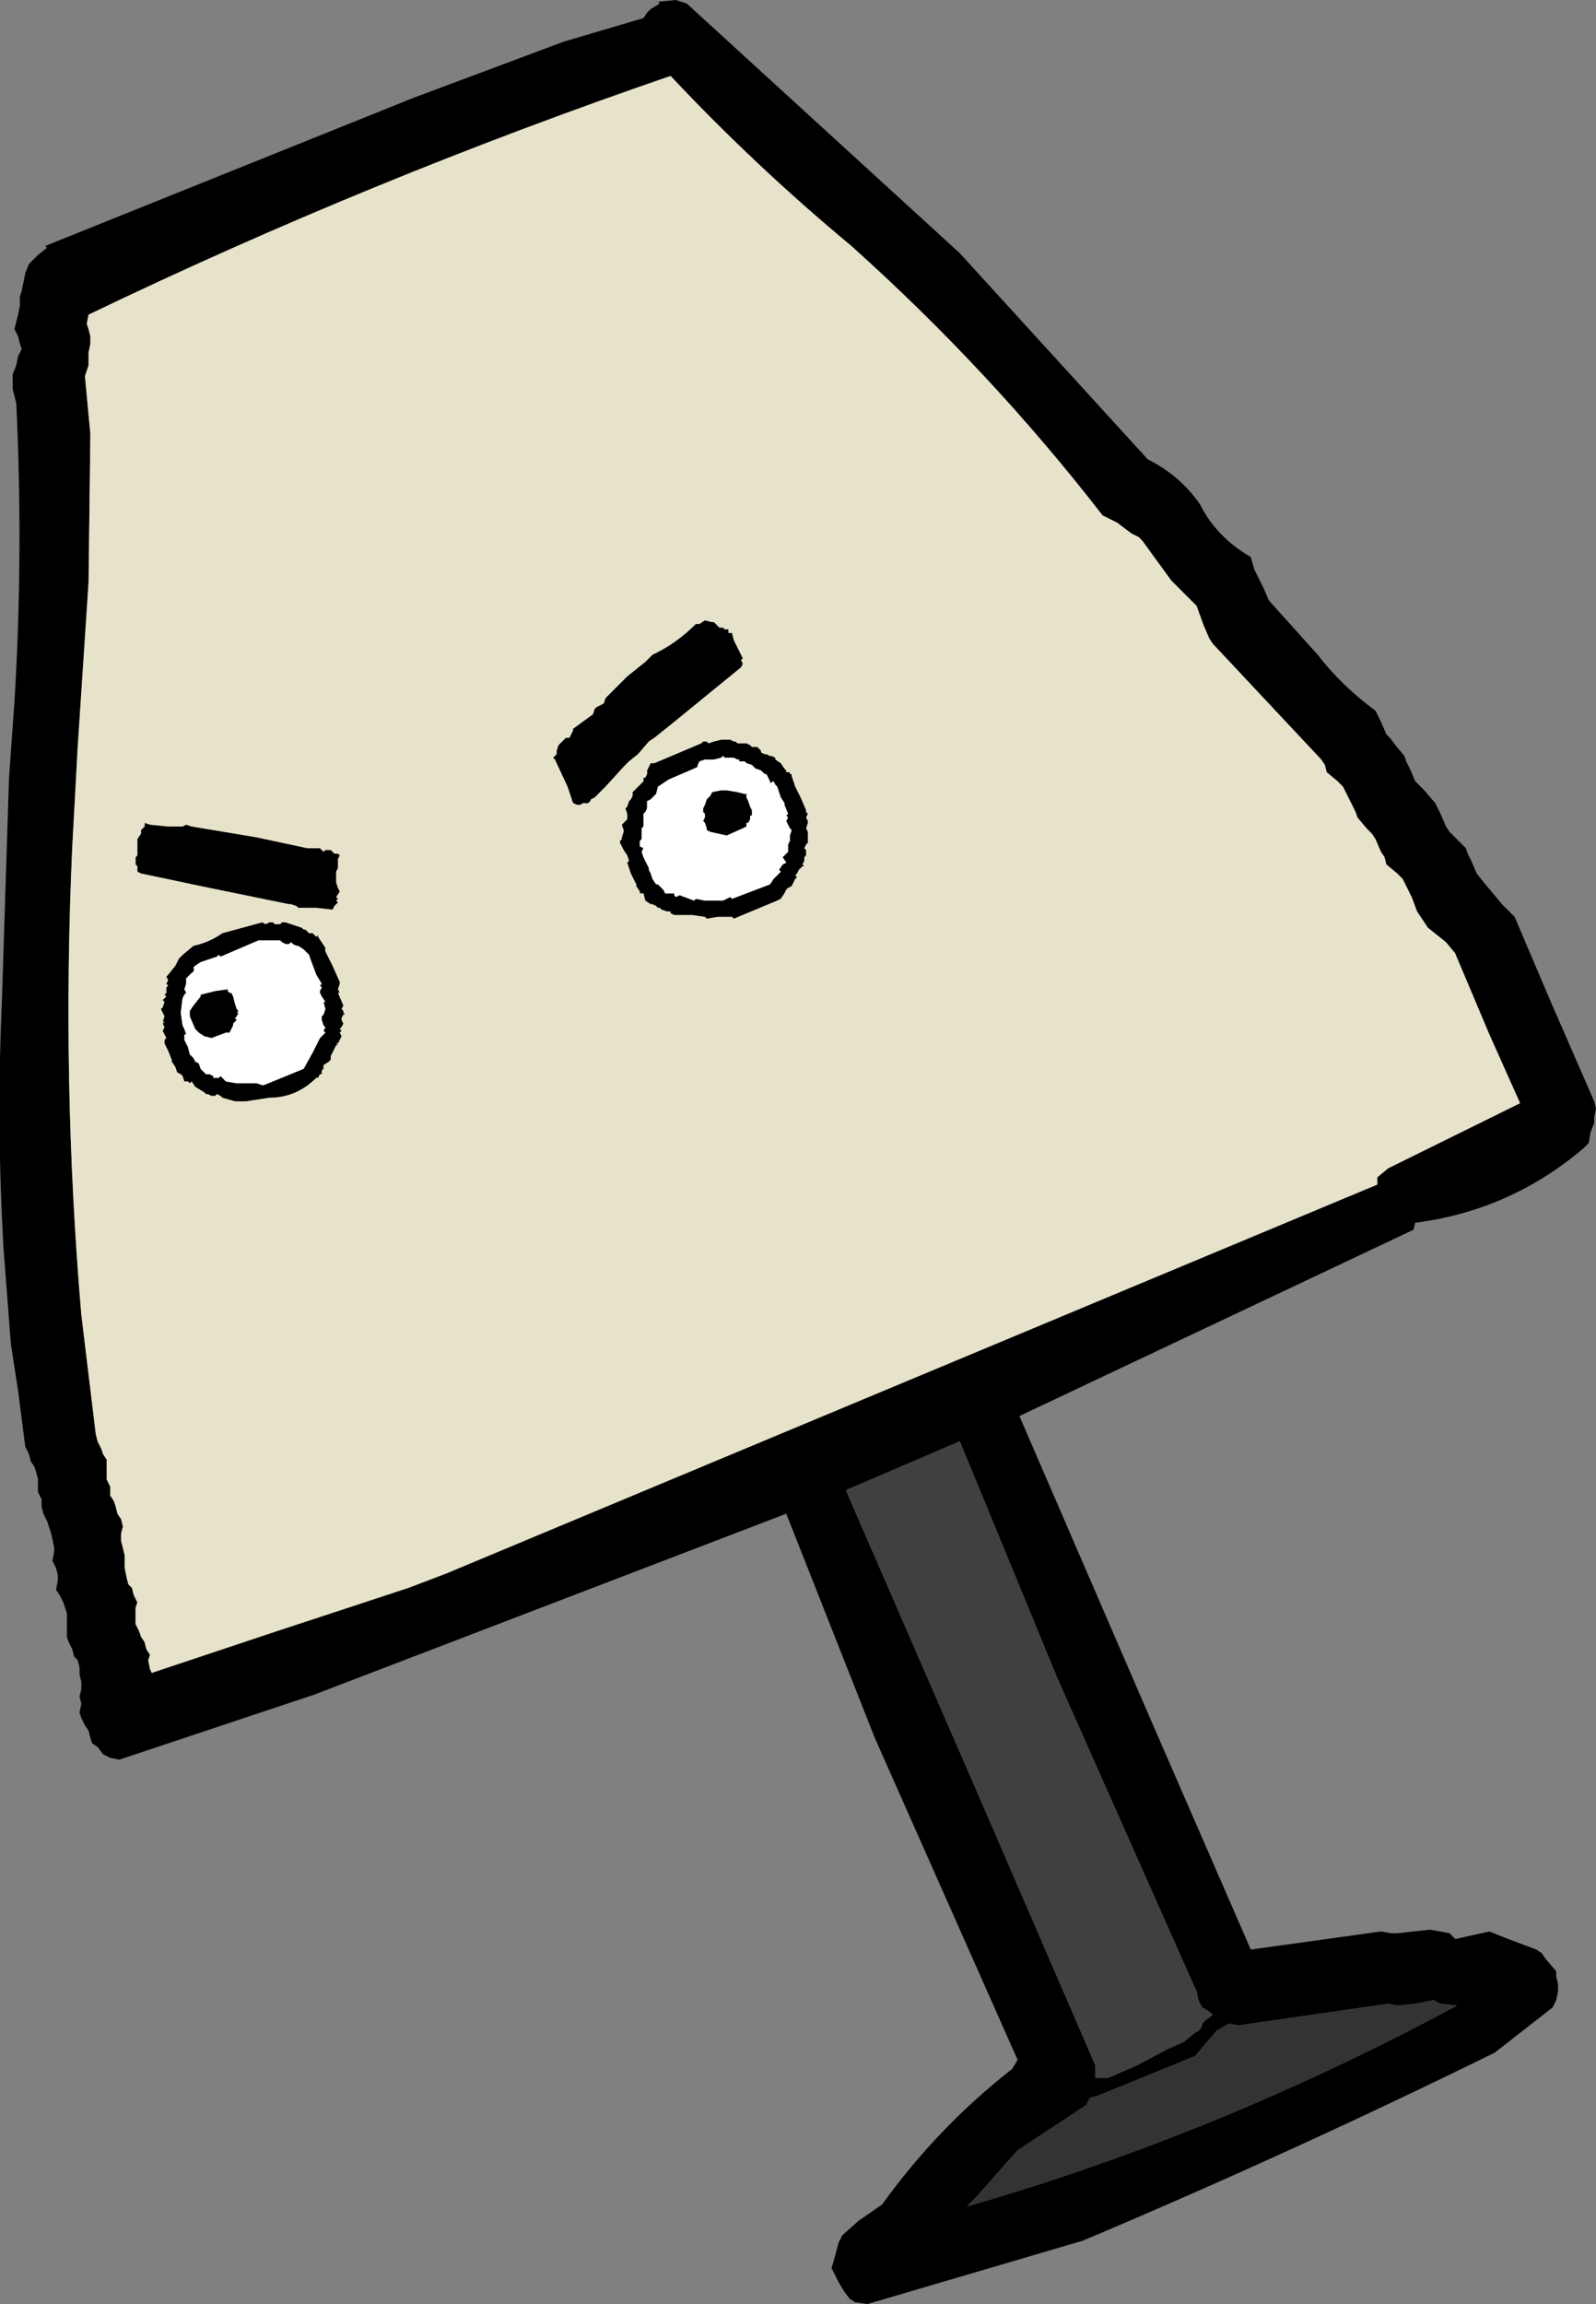
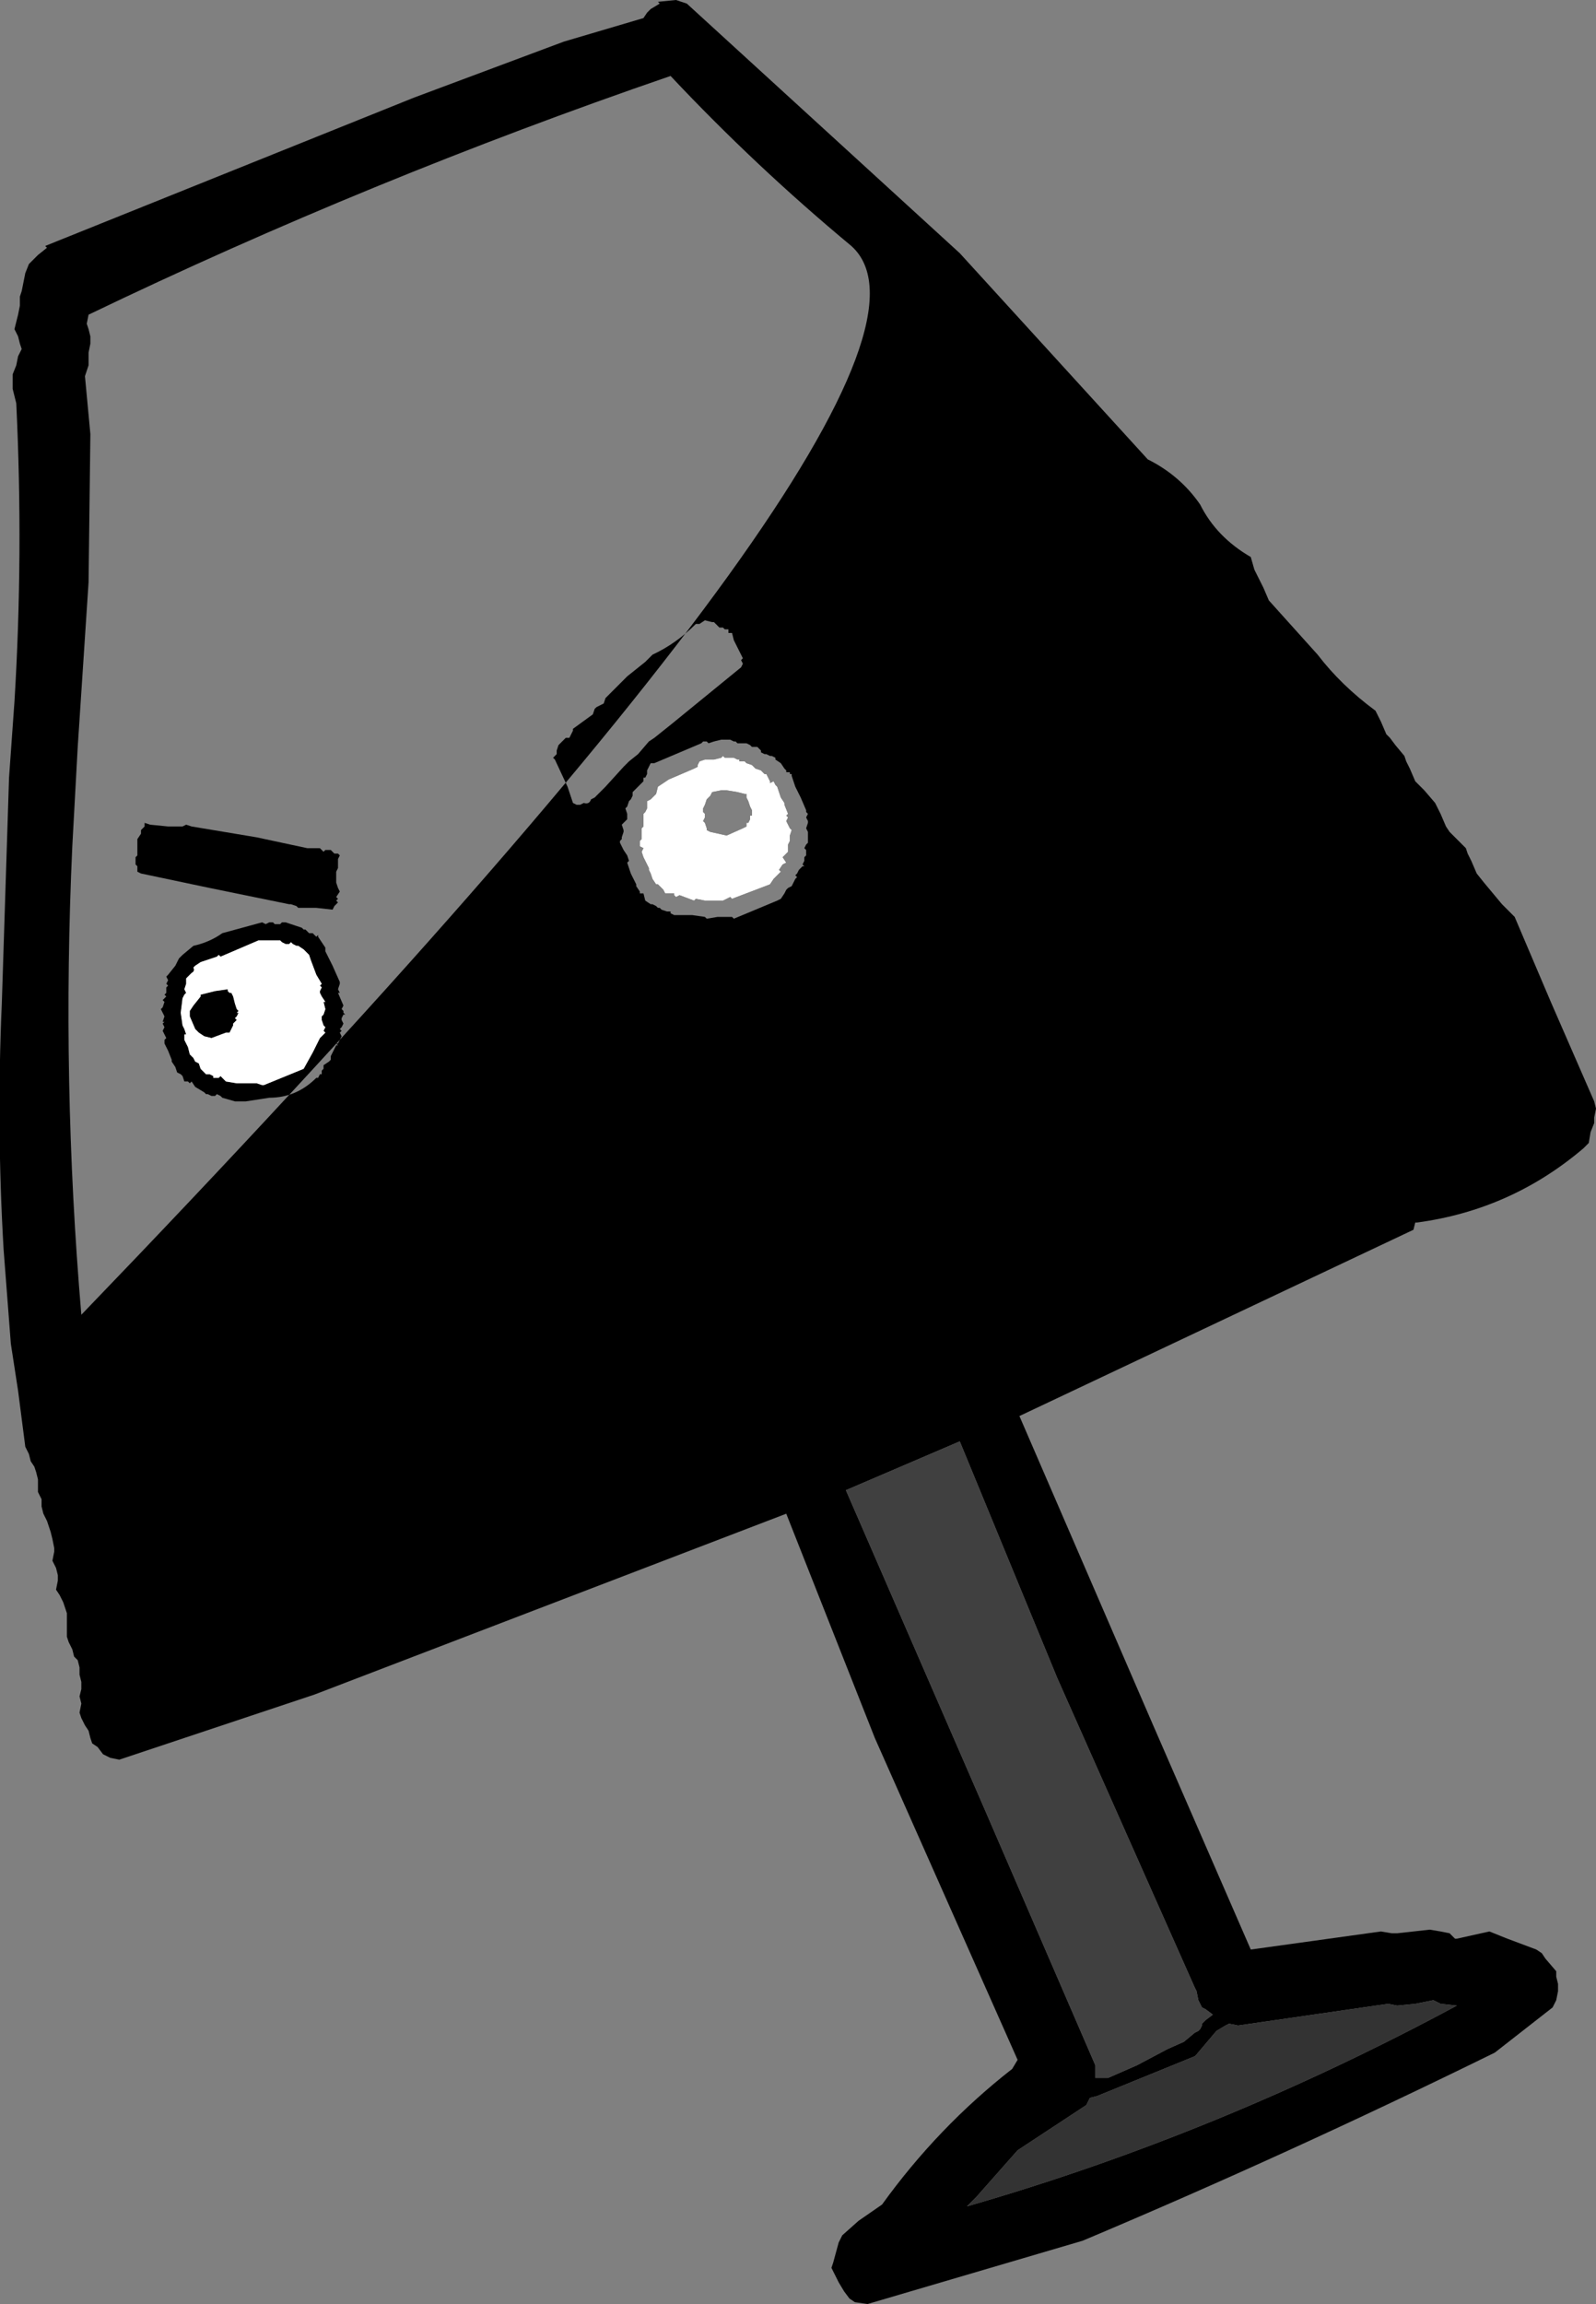
<svg xmlns="http://www.w3.org/2000/svg" height="63.7px" width="44.15px">
  <rect width="100%" height="100%" fill="#808080" stroke="none" />
  <g transform="matrix(1.0, 0.0, 0.0, 1.0, 18.75, 34.85)">
-     <path d="M-0.85 -34.5 L-0.75 -34.6 -0.5 -34.75 -0.55 -34.8 -0.05 -34.85 0.25 -34.75 7.8 -27.85 13.0 -22.15 Q13.9 -21.7 14.45 -20.9 14.9 -20.0 15.85 -19.45 L15.95 -19.1 16.2 -18.6 16.35 -18.25 17.7 -16.75 Q18.35 -15.9 19.3 -15.2 L19.35 -15.1 19.45 -14.9 19.6 -14.55 19.7 -14.45 19.85 -14.25 20.1 -13.95 20.15 -13.8 20.25 -13.6 20.4 -13.25 20.5 -13.15 20.65 -13.0 20.95 -12.65 21.0 -12.55 21.1 -12.35 21.25 -12.0 21.35 -11.85 21.5 -11.7 21.8 -11.4 21.85 -11.25 21.95 -11.05 22.1 -10.7 22.3 -10.45 22.8 -9.85 23.15 -9.5 24.15 -7.15 25.35 -4.4 25.4 -4.2 25.35 -3.95 25.35 -3.8 25.25 -3.55 25.2 -3.25 25.05 -3.1 Q23.05 -1.4 20.45 -1.05 L20.4 -1.05 20.35 -0.85 9.45 4.3 13.15 12.85 15.85 19.05 19.45 18.55 19.75 18.6 19.9 18.6 20.8 18.5 21.1 18.55 21.35 18.6 21.5 18.75 21.55 18.75 22.45 18.55 22.95 18.75 23.75 19.05 23.9 19.15 24.0 19.3 24.3 19.65 24.3 19.8 24.35 20.0 24.35 20.2 24.3 20.45 24.2 20.65 22.6 21.9 Q16.9 24.7 11.2 27.1 L5.25 28.85 4.9 28.8 4.75 28.7 4.6 28.5 4.45 28.25 4.25 27.85 4.3 27.7 4.45 27.15 4.55 26.95 5.0 26.55 5.65 26.1 Q7.2 23.95 9.25 22.35 L9.4 22.1 5.45 13.2 3.0 7.0 -10.05 12.0 -11.85 12.6 -15.45 13.8 -15.7 13.75 -15.9 13.65 -16.05 13.45 -16.2 13.35 -16.25 13.2 -16.3 13.0 -16.4 12.85 -16.5 12.65 -16.55 12.5 -16.5 12.25 -16.55 12.05 -16.5 11.85 -16.5 11.65 -16.55 11.45 -16.55 11.25 -16.6 11.05 -16.7 10.95 -16.75 10.75 -16.85 10.55 -16.9 10.4 -16.9 10.2 -16.9 9.95 -16.9 9.75 -16.95 9.6 -17.0 9.45 -17.1 9.25 -17.2 9.1 -17.15 8.85 -17.15 8.7 -17.2 8.5 -17.3 8.3 -17.25 8.05 -17.25 7.95 -17.3 7.7 -17.35 7.5 -17.4 7.35 -17.45 7.2 -17.55 7.0 -17.6 6.8 -17.6 6.6 -17.7 6.4 -17.7 6.25 -17.7 6.05 -17.75 5.85 -17.8 5.7 -17.9 5.55 -17.95 5.35 -18.05 5.15 -18.25 3.6 -18.45 2.3 -18.65 -0.3 Q-18.85 -3.7 -18.7 -7.1 L-18.5 -13.35 -18.35 -15.45 Q-18.1 -19.55 -18.3 -23.7 L-18.35 -23.9 -18.4 -24.1 -18.4 -24.25 -18.4 -24.5 -18.3 -24.75 -18.25 -25.0 -18.15 -25.2 -18.2 -25.35 -18.25 -25.55 -18.35 -25.75 -18.3 -25.95 -18.25 -26.15 -18.2 -26.4 -18.2 -26.65 -18.15 -26.8 -18.1 -27.05 -18.05 -27.3 -17.95 -27.55 -17.8 -27.7 -17.7 -27.8 -17.45 -28.0 -17.5 -28.05 -7.3 -32.15 -3.15 -33.7 -0.95 -34.35 -0.85 -34.5 M4.8 -28.05 Q2.15 -30.25 -0.2 -32.75 -8.5 -29.9 -16.3 -26.15 L-16.35 -25.9 -16.3 -25.75 -16.25 -25.55 -16.25 -25.35 -16.3 -25.1 -16.3 -24.95 -16.3 -24.75 -16.4 -24.45 -16.25 -22.85 -16.3 -18.75 -16.6 -14.2 -16.75 -11.45 Q-17.05 -4.95 -16.5 1.5 L-16.1 4.8 -16.05 5.0 -15.95 5.2 -15.9 5.35 -15.8 5.5 -15.8 5.7 -15.8 5.95 -15.8 6.05 -15.7 6.25 -15.7 6.5 -15.6 6.65 -15.55 6.8 -15.5 7.0 -15.4 7.15 -15.35 7.35 -15.4 7.55 -15.4 7.75 -15.35 7.95 -15.3 8.15 -15.3 8.35 -15.3 8.5 -15.25 8.75 -15.2 8.95 -15.1 9.05 -15.05 9.25 -14.95 9.45 -15.0 9.6 -15.0 9.8 -15.0 10.05 -14.9 10.25 -14.85 10.4 -14.75 10.55 -14.7 10.75 -14.6 10.9 -14.65 11.05 -14.6 11.3 -14.55 11.4 -11.1 10.25 -7.45 9.05 -6.4 8.65 19.35 -2.1 19.35 -2.3 19.65 -2.55 23.3 -4.35 22.45 -6.25 21.5 -8.5 21.25 -8.8 20.75 -9.2 20.55 -9.5 20.45 -9.65 20.3 -10.05 20.15 -10.35 20.05 -10.55 19.9 -10.7 19.6 -10.95 19.55 -11.15 19.45 -11.3 19.3 -11.65 19.2 -11.8 19.05 -11.95 18.8 -12.25 18.75 -12.4 18.65 -12.6 18.5 -12.9 18.4 -13.1 18.25 -13.25 17.95 -13.5 17.9 -13.7 17.8 -13.85 16.3 -15.45 14.8 -17.05 14.7 -17.2 14.55 -17.55 14.35 -18.1 13.65 -18.8 12.85 -19.9 12.75 -20.0 12.55 -20.1 12.15 -20.4 11.75 -20.6 Q8.65 -24.6 4.8 -28.05 M-3.35 -14.0 L-3.35 -14.1 -3.3 -14.25 -3.2 -14.35 -3.1 -14.45 -3.0 -14.45 -2.95 -14.55 -2.9 -14.65 -2.9 -14.7 -2.35 -15.1 -2.3 -15.25 -2.25 -15.3 -2.15 -15.35 -2.05 -15.4 -2.0 -15.55 -1.75 -15.8 -1.7 -15.85 -1.6 -15.95 -1.45 -16.1 -1.4 -16.15 -0.9 -16.55 -0.7 -16.75 Q-0.05 -17.05 0.5 -17.6 L0.6 -17.6 0.75 -17.7 0.95 -17.65 1.0 -17.65 1.05 -17.6 1.1 -17.55 1.15 -17.5 1.25 -17.5 1.3 -17.45 1.4 -17.45 1.4 -17.35 1.5 -17.35 1.55 -17.15 1.7 -16.85 1.8 -16.65 1.75 -16.6 1.8 -16.5 1.75 -16.4 -0.15 -14.85 -0.65 -14.45 -0.8 -14.35 -1.1 -14.0 -1.35 -13.8 -1.45 -13.7 -1.5 -13.65 -2.0 -13.1 -2.3 -12.8 -2.4 -12.75 Q-2.45 -12.6 -2.6 -12.65 L-2.7 -12.6 -2.8 -12.6 -2.9 -12.65 -3.05 -13.1 -3.4 -13.85 -3.45 -13.9 -3.4 -13.95 -3.35 -14.0 M2.15 -14.2 L2.2 -14.2 2.25 -14.15 2.3 -14.1 2.3 -14.05 2.4 -14.0 2.45 -14.0 2.55 -13.95 2.6 -13.95 2.7 -13.9 2.7 -13.85 2.85 -13.75 2.95 -13.6 3.0 -13.55 3.0 -13.5 3.1 -13.5 3.1 -13.45 3.15 -13.45 3.15 -13.4 3.25 -13.1 3.4 -12.8 3.55 -12.45 3.55 -12.4 3.6 -12.35 3.55 -12.25 3.6 -12.15 3.6 -12.1 3.55 -11.95 3.6 -11.85 3.6 -11.8 3.6 -11.7 3.6 -11.65 3.6 -11.55 3.55 -11.5 3.5 -11.4 3.55 -11.35 3.55 -11.25 3.55 -11.2 3.5 -11.15 3.5 -11.05 3.45 -10.95 3.5 -10.9 3.45 -10.9 3.35 -10.8 3.3 -10.7 3.25 -10.65 3.3 -10.6 3.25 -10.55 3.2 -10.45 3.15 -10.35 3.05 -10.3 3.0 -10.25 2.95 -10.15 2.85 -10.0 2.75 -9.95 1.55 -9.45 1.5 -9.5 1.45 -9.5 1.3 -9.5 1.1 -9.5 0.8 -9.45 0.75 -9.5 0.4 -9.55 0.25 -9.55 -0.1 -9.55 -0.2 -9.6 -0.2 -9.65 -0.3 -9.65 -0.45 -9.7 -0.5 -9.75 -0.55 -9.75 -0.6 -9.8 -0.7 -9.85 -0.75 -9.85 -0.9 -9.95 -0.95 -10.15 -1.05 -10.15 -1.05 -10.2 -1.15 -10.35 -1.15 -10.4 -1.3 -10.7 -1.4 -11.0 -1.35 -11.05 -1.4 -11.2 -1.5 -11.35 -1.55 -11.45 -1.6 -11.55 -1.6 -11.6 -1.55 -11.65 -1.55 -11.7 -1.5 -11.85 -1.5 -11.9 -1.55 -12.05 -1.5 -12.1 -1.4 -12.2 -1.4 -12.25 -1.4 -12.35 -1.45 -12.5 -1.4 -12.55 -1.35 -12.7 -1.3 -12.75 -1.25 -12.85 -1.25 -12.95 -1.0 -13.2 -0.95 -13.25 -0.95 -13.35 -0.9 -13.35 -0.85 -13.45 -0.85 -13.5 -0.85 -13.55 -0.8 -13.65 -0.75 -13.75 -0.65 -13.75 0.65 -14.3 0.7 -14.35 0.8 -14.35 0.85 -14.3 1.0 -14.35 1.2 -14.4 1.45 -14.4 1.55 -14.35 1.6 -14.35 1.65 -14.3 1.8 -14.3 1.85 -14.3 1.9 -14.3 2.0 -14.25 2.05 -14.2 2.15 -14.2 M2.4 -13.45 L2.3 -13.55 2.15 -13.6 2.05 -13.7 1.9 -13.75 1.85 -13.8 1.7 -13.8 1.7 -13.85 1.65 -13.85 1.55 -13.9 1.5 -13.9 1.45 -13.9 1.3 -13.9 1.25 -13.95 1.2 -13.9 1.0 -13.85 0.8 -13.85 0.75 -13.85 0.6 -13.8 0.55 -13.7 0.55 -13.65 0.45 -13.6 -0.25 -13.3 -0.55 -13.1 -0.6 -12.9 -0.75 -12.75 -0.85 -12.7 -0.85 -12.55 -0.85 -12.5 -0.9 -12.4 -0.95 -12.35 -0.95 -12.2 -0.95 -12.15 -0.95 -12.1 -0.95 -12.0 -1.0 -11.95 -1.0 -11.85 -1.0 -11.8 -1.0 -11.65 -1.05 -11.6 -1.05 -11.45 -0.95 -11.4 -1.0 -11.3 -0.95 -11.15 -0.9 -11.05 -0.8 -10.85 -0.8 -10.8 -0.75 -10.7 -0.7 -10.55 -0.6 -10.4 -0.55 -10.4 -0.45 -10.3 -0.4 -10.25 -0.35 -10.15 -0.2 -10.15 -0.1 -10.15 -0.1 -10.1 -0.05 -10.05 0.05 -10.1 0.45 -9.95 0.5 -10.0 0.75 -9.95 1.25 -9.95 1.35 -10.0 1.45 -10.05 1.5 -10.0 2.55 -10.4 2.65 -10.55 2.7 -10.6 2.75 -10.65 2.8 -10.7 2.85 -10.75 2.8 -10.8 2.9 -10.95 3.0 -11.0 2.9 -11.15 3.05 -11.3 3.05 -11.4 3.05 -11.45 3.05 -11.5 3.1 -11.6 3.1 -11.65 3.1 -11.75 3.15 -11.9 3.1 -11.95 3.05 -12.05 3.0 -12.15 3.05 -12.25 3.0 -12.3 3.05 -12.35 2.95 -12.6 2.95 -12.65 2.85 -12.8 2.75 -13.1 2.7 -13.15 2.65 -13.25 2.55 -13.2 2.55 -13.25 2.5 -13.35 2.45 -13.45 2.4 -13.45 M0.7 -12.4 L0.7 -12.5 0.75 -12.6 0.8 -12.75 0.9 -12.85 0.95 -12.95 1.2 -13.0 1.3 -13.0 1.35 -13.0 1.65 -12.95 1.85 -12.9 1.9 -12.9 1.9 -12.8 1.95 -12.7 2.0 -12.55 2.05 -12.45 2.05 -12.3 2.0 -12.3 2.0 -12.2 1.95 -12.1 1.9 -12.1 1.9 -12.0 1.8 -11.95 1.35 -11.75 0.9 -11.85 0.8 -11.9 0.8 -11.95 0.75 -12.1 0.7 -12.15 0.75 -12.25 0.75 -12.35 0.7 -12.4 M7.8 5.0 L4.65 6.35 8.5 15.2 11.55 22.25 11.55 22.5 11.55 22.6 11.9 22.6 12.7 22.25 13.55 21.8 14.0 21.6 14.3 21.35 14.4 21.3 14.45 21.25 14.5 21.15 14.5 21.1 14.6 21.0 14.8 20.85 14.6 20.7 14.5 20.65 14.4 20.45 14.35 20.2 14.3 20.1 10.5 11.55 7.8 5.0 M20.4 20.55 L19.9 20.6 19.65 20.55 15.5 21.15 15.25 21.1 15.15 21.15 14.9 21.3 14.35 21.95 14.3 22.0 11.6 23.1 11.4 23.15 11.3 23.35 9.4 24.6 8.25 25.9 8.0 26.15 Q14.95 24.15 21.55 20.6 L21.1 20.55 20.9 20.45 20.4 20.55 M-11.65 -11.7 L-10.25 -11.4 -10.15 -11.4 -9.95 -11.4 -9.9 -11.4 -9.85 -11.35 -9.8 -11.3 -9.75 -11.35 -9.6 -11.35 -9.55 -11.3 -9.5 -11.25 -9.45 -11.25 -9.4 -11.25 -9.35 -11.2 -9.4 -11.1 -9.4 -11.0 -9.4 -10.95 -9.4 -10.9 -9.4 -10.85 -9.45 -10.75 -9.45 -10.7 -9.45 -10.65 -9.45 -10.6 -9.45 -10.5 -9.45 -10.45 -9.4 -10.3 -9.35 -10.2 -9.45 -10.05 -9.4 -10.0 -9.45 -9.95 -9.4 -9.9 -9.45 -9.85 -9.5 -9.8 -9.55 -9.7 -10.0 -9.75 -10.35 -9.75 -10.4 -9.75 -10.5 -9.75 -10.55 -9.8 -10.7 -9.85 -10.75 -9.85 -12.95 -10.3 -14.85 -10.7 -14.95 -10.75 -14.95 -10.85 -14.95 -10.9 -15.0 -10.95 -15.0 -11.05 -15.0 -11.1 -15.0 -11.15 -14.95 -11.2 -14.95 -11.4 -14.95 -11.45 -14.95 -11.6 -14.95 -11.65 -14.85 -11.8 -14.85 -11.9 -14.8 -11.95 -14.75 -12.0 -14.75 -12.1 -14.6 -12.05 -14.1 -12.0 -13.7 -12.0 -13.6 -12.05 -13.45 -12.0 -11.65 -11.7 M-12.6 -9.05 L-11.5 -9.35 -11.4 -9.3 -11.3 -9.35 -11.2 -9.35 -11.15 -9.3 -11.0 -9.3 -10.95 -9.35 -10.85 -9.35 -10.7 -9.3 -10.55 -9.25 -10.4 -9.2 -10.35 -9.15 -10.3 -9.15 -10.2 -9.05 -10.1 -9.05 -10.0 -8.95 -9.95 -9.0 -9.95 -8.95 -9.75 -8.65 -9.75 -8.55 -9.55 -8.15 -9.35 -7.7 -9.35 -7.65 -9.4 -7.5 -9.35 -7.4 -9.4 -7.4 -9.25 -7.05 -9.3 -6.95 -9.25 -6.9 -9.25 -6.85 -9.2 -6.8 -9.25 -6.8 -9.3 -6.7 -9.3 -6.65 -9.25 -6.55 -9.3 -6.45 -9.35 -6.4 -9.3 -6.35 -9.35 -6.3 -9.3 -6.2 -9.35 -6.1 -9.4 -6.0 -9.45 -6.0 -9.4 -5.95 -9.45 -5.95 -9.5 -5.85 -9.55 -5.75 -9.6 -5.65 -9.6 -5.55 -9.65 -5.5 -9.8 -5.4 -9.8 -5.3 -9.85 -5.25 -9.85 -5.15 -9.9 -5.15 -9.95 -5.05 -10.0 -5.05 Q-10.55 -4.5 -11.3 -4.5 L-11.95 -4.4 -12.15 -4.4 -12.25 -4.4 -12.6 -4.5 -12.65 -4.55 -12.75 -4.6 -12.8 -4.55 -12.9 -4.55 -13.0 -4.6 -13.05 -4.6 -13.1 -4.65 -13.35 -4.8 -13.45 -4.95 -13.5 -4.9 -13.55 -4.95 -13.65 -4.95 -13.7 -5.1 -13.75 -5.15 -13.85 -5.2 -13.9 -5.35 -14.0 -5.5 -14.0 -5.55 -14.1 -5.8 -14.2 -6.0 -14.2 -6.05 -14.2 -6.1 -14.15 -6.15 -14.25 -6.35 -14.2 -6.45 -14.25 -6.55 -14.2 -6.6 -14.25 -6.6 -14.2 -6.75 -14.3 -6.95 -14.25 -7.0 -14.2 -7.15 -14.25 -7.2 -14.2 -7.25 -14.15 -7.3 -14.2 -7.35 -14.15 -7.4 -14.15 -7.55 -14.1 -7.6 -14.15 -7.65 -14.1 -7.75 -14.15 -7.85 -14.1 -7.9 -13.9 -8.15 -13.8 -8.35 -13.7 -8.45 -13.4 -8.7 Q-12.95 -8.8 -12.6 -9.05 M-12.75 -8.4 L-13.2 -8.25 -13.35 -8.15 -13.4 -8.1 Q-13.35 -8.0 -13.45 -7.95 L-13.6 -7.8 -13.6 -7.65 -13.65 -7.5 -13.6 -7.4 -13.65 -7.35 -13.7 -7.25 -13.75 -6.85 -13.7 -6.5 -13.65 -6.4 -13.6 -6.25 -13.65 -6.25 -13.65 -6.2 -13.65 -6.15 -13.65 -6.1 -13.55 -5.9 -13.5 -5.7 -13.45 -5.65 -13.4 -5.6 -13.35 -5.5 -13.25 -5.45 -13.2 -5.3 -13.1 -5.2 -13.05 -5.15 -13.0 -5.15 -12.95 -5.15 -12.85 -5.1 -12.85 -5.05 -12.7 -5.05 -12.65 -5.1 -12.6 -5.05 -12.55 -5.0 -12.5 -4.95 -12.2 -4.9 -12.05 -4.9 -11.85 -4.9 -11.7 -4.9 -11.65 -4.9 -11.5 -4.85 -11.45 -4.85 -10.35 -5.3 -10.1 -5.75 -10.0 -5.95 -9.9 -6.15 -9.75 -6.3 -9.8 -6.35 -9.75 -6.45 -9.8 -6.5 -9.85 -6.65 -9.85 -6.75 -9.8 -6.8 -9.75 -6.95 -9.8 -7.15 -9.75 -7.15 -9.85 -7.3 -9.9 -7.4 -9.9 -7.45 -9.85 -7.55 -9.9 -7.6 -9.85 -7.65 -10.0 -7.9 -10.15 -8.3 -10.2 -8.45 -10.35 -8.6 -10.5 -8.7 -10.55 -8.7 -10.65 -8.75 -10.7 -8.8 -10.75 -8.75 -10.85 -8.75 -10.95 -8.8 -11.0 -8.85 -11.05 -8.85 -11.45 -8.85 -11.5 -8.85 -11.6 -8.85 -12.65 -8.4 -12.7 -8.45 -12.75 -8.4 M-13.2 -7.35 L-12.8 -7.45 -12.45 -7.5 -12.45 -7.45 -12.4 -7.4 -12.35 -7.4 -12.3 -7.3 -12.25 -7.1 -12.2 -6.95 -12.15 -6.9 -12.2 -6.85 -12.15 -6.85 -12.2 -6.75 -12.25 -6.7 -12.2 -6.65 -12.3 -6.55 -12.3 -6.5 -12.35 -6.4 -12.4 -6.3 -12.5 -6.3 -12.9 -6.15 -13.1 -6.2 -13.25 -6.3 -13.3 -6.35 -13.35 -6.4 -13.5 -6.75 -13.5 -6.85 -13.5 -6.9 -13.4 -7.05 -13.2 -7.3 -13.2 -7.35" fill="#000000" fill-rule="evenodd" stroke="none" />
-     <path d="M2.15 -14.2 L2.05 -14.2 2.0 -14.25 1.9 -14.3 1.85 -14.3 1.8 -14.3 1.65 -14.3 1.6 -14.35 1.55 -14.35 1.45 -14.4 1.2 -14.4 1.0 -14.35 0.85 -14.3 0.8 -14.35 0.7 -14.35 0.65 -14.3 -0.65 -13.75 -0.75 -13.75 -0.8 -13.65 -0.85 -13.55 -0.85 -13.5 -0.85 -13.45 -0.9 -13.35 -0.95 -13.35 -0.95 -13.25 -1.0 -13.2 -1.25 -12.95 -1.25 -12.85 -1.3 -12.75 -1.35 -12.7 -1.4 -12.55 -1.45 -12.5 -1.4 -12.35 -1.4 -12.25 -1.4 -12.2 -1.5 -12.1 -1.55 -12.05 -1.5 -11.9 -1.5 -11.85 -1.55 -11.7 -1.55 -11.65 -1.6 -11.6 -1.6 -11.55 -1.55 -11.45 -1.5 -11.35 -1.4 -11.2 -1.35 -11.05 -1.4 -11.0 -1.3 -10.7 -1.15 -10.4 -1.15 -10.35 -1.05 -10.2 -1.05 -10.15 -0.95 -10.15 -0.9 -9.95 -0.75 -9.85 -0.7 -9.85 -0.6 -9.8 -0.55 -9.75 -0.5 -9.75 -0.45 -9.7 -0.3 -9.65 -0.2 -9.65 -0.2 -9.6 -0.1 -9.55 0.25 -9.55 0.4 -9.55 0.75 -9.5 0.8 -9.45 1.1 -9.5 1.3 -9.5 1.45 -9.5 1.5 -9.5 1.55 -9.45 2.75 -9.95 2.85 -10.0 2.95 -10.15 3.0 -10.25 3.05 -10.3 3.15 -10.35 3.2 -10.45 3.25 -10.55 3.3 -10.6 3.25 -10.65 3.3 -10.7 3.35 -10.8 3.45 -10.9 3.5 -10.9 3.45 -10.95 3.5 -11.05 3.5 -11.15 3.55 -11.2 3.55 -11.25 3.55 -11.35 3.5 -11.4 3.55 -11.5 3.6 -11.55 3.6 -11.65 3.6 -11.7 3.6 -11.8 3.6 -11.85 3.55 -11.95 3.6 -12.1 3.6 -12.15 3.55 -12.25 3.6 -12.35 3.55 -12.4 3.55 -12.45 3.4 -12.8 3.25 -13.1 3.15 -13.4 3.15 -13.45 3.1 -13.45 3.1 -13.5 3.0 -13.5 3.0 -13.55 2.95 -13.6 2.85 -13.75 2.7 -13.85 2.7 -13.9 2.6 -13.95 2.55 -13.95 2.45 -14.0 2.4 -14.0 2.3 -14.05 2.3 -14.1 2.25 -14.15 2.2 -14.2 2.15 -14.2 M-3.35 -14.0 L-3.4 -13.95 -3.45 -13.9 -3.4 -13.85 -3.05 -13.1 -2.9 -12.65 -2.8 -12.6 -2.7 -12.6 -2.6 -12.65 Q-2.45 -12.6 -2.4 -12.75 L-2.3 -12.8 -2.0 -13.1 -1.5 -13.65 -1.45 -13.7 -1.35 -13.8 -1.1 -14.0 -0.8 -14.35 -0.65 -14.45 -0.15 -14.85 1.75 -16.4 1.8 -16.5 1.75 -16.6 1.8 -16.65 1.7 -16.85 1.55 -17.15 1.5 -17.35 1.4 -17.35 1.4 -17.45 1.3 -17.45 1.25 -17.5 1.15 -17.5 1.1 -17.55 1.05 -17.6 1.0 -17.65 0.95 -17.65 0.75 -17.7 0.6 -17.6 0.5 -17.6 Q-0.05 -17.05 -0.7 -16.75 L-0.9 -16.55 -1.4 -16.15 -1.45 -16.1 -1.6 -15.95 -1.7 -15.85 -1.75 -15.8 -2.0 -15.55 -2.05 -15.4 -2.15 -15.35 -2.25 -15.3 -2.3 -15.25 -2.35 -15.1 -2.9 -14.7 -2.9 -14.65 -2.95 -14.55 -3.0 -14.45 -3.1 -14.45 -3.2 -14.35 -3.3 -14.25 -3.35 -14.1 -3.35 -14.0 M4.8 -28.05 Q8.65 -24.6 11.75 -20.6 L12.15 -20.4 12.55 -20.1 12.75 -20.0 12.85 -19.9 13.65 -18.8 14.35 -18.1 14.55 -17.55 14.7 -17.2 14.8 -17.05 16.3 -15.45 17.8 -13.85 17.9 -13.7 17.95 -13.5 18.25 -13.25 18.4 -13.1 18.5 -12.9 18.65 -12.6 18.75 -12.4 18.8 -12.25 19.05 -11.95 19.2 -11.8 19.3 -11.65 19.45 -11.3 19.55 -11.15 19.6 -10.95 19.9 -10.7 20.05 -10.55 20.15 -10.35 20.3 -10.05 20.45 -9.65 20.55 -9.5 20.75 -9.2 21.25 -8.8 21.5 -8.5 22.45 -6.25 23.3 -4.35 19.65 -2.55 19.35 -2.3 19.35 -2.1 -6.4 8.65 -7.45 9.05 -11.1 10.25 -14.55 11.4 -14.6 11.3 -14.65 11.05 -14.6 10.9 -14.7 10.75 -14.75 10.55 -14.85 10.4 -14.9 10.25 -15.0 10.05 -15.0 9.8 -15.0 9.6 -14.95 9.45 -15.05 9.25 -15.1 9.05 -15.2 8.95 -15.25 8.75 -15.3 8.5 -15.3 8.35 -15.3 8.15 -15.35 7.95 -15.4 7.75 -15.4 7.55 -15.35 7.35 -15.4 7.15 -15.5 7.0 -15.55 6.8 -15.6 6.65 -15.7 6.5 -15.7 6.25 -15.8 6.05 -15.8 5.95 -15.8 5.7 -15.8 5.5 -15.9 5.35 -15.95 5.2 -16.05 5.0 -16.1 4.8 -16.5 1.5 Q-17.05 -4.95 -16.75 -11.45 L-16.6 -14.2 -16.3 -18.75 -16.25 -22.85 -16.4 -24.45 -16.3 -24.75 -16.3 -24.95 -16.3 -25.1 -16.25 -25.35 -16.25 -25.55 -16.3 -25.75 -16.35 -25.9 -16.3 -26.15 Q-8.5 -29.9 -0.2 -32.75 2.15 -30.25 4.8 -28.05 M-12.6 -9.05 Q-12.95 -8.8 -13.4 -8.7 L-13.7 -8.45 -13.8 -8.35 -13.9 -8.15 -14.1 -7.9 -14.15 -7.85 -14.1 -7.75 -14.15 -7.65 -14.1 -7.6 -14.15 -7.55 -14.15 -7.4 -14.2 -7.35 -14.15 -7.3 -14.2 -7.25 -14.25 -7.2 -14.2 -7.15 -14.25 -7.0 -14.3 -6.95 -14.2 -6.75 -14.25 -6.6 -14.2 -6.6 -14.25 -6.55 -14.2 -6.45 -14.25 -6.35 -14.15 -6.15 -14.2 -6.1 -14.2 -6.05 -14.2 -6.0 -14.1 -5.8 -14.0 -5.55 -14.0 -5.5 -13.9 -5.35 -13.85 -5.2 -13.75 -5.15 -13.7 -5.1 -13.65 -4.95 -13.55 -4.95 -13.5 -4.9 -13.45 -4.95 -13.35 -4.8 -13.1 -4.65 -13.05 -4.6 -13.0 -4.6 -12.9 -4.55 -12.8 -4.55 -12.75 -4.6 -12.65 -4.55 -12.6 -4.5 -12.25 -4.4 -12.15 -4.4 -11.95 -4.4 -11.3 -4.5 Q-10.55 -4.5 -10.0 -5.05 L-9.95 -5.05 -9.9 -5.15 -9.85 -5.15 -9.85 -5.25 -9.8 -5.3 -9.8 -5.4 -9.65 -5.5 -9.6 -5.55 -9.6 -5.65 -9.55 -5.75 -9.5 -5.85 -9.45 -5.95 -9.4 -5.95 -9.45 -6.0 -9.4 -6.0 -9.35 -6.1 -9.3 -6.2 -9.35 -6.3 -9.3 -6.35 -9.35 -6.4 -9.3 -6.45 -9.25 -6.55 -9.3 -6.65 -9.3 -6.7 -9.25 -6.8 -9.2 -6.8 -9.25 -6.85 -9.25 -6.9 -9.3 -6.95 -9.25 -7.05 -9.4 -7.4 -9.35 -7.4 -9.4 -7.5 -9.35 -7.65 -9.35 -7.7 -9.55 -8.15 -9.75 -8.55 -9.75 -8.65 -9.95 -8.95 -9.95 -9.0 -10.0 -8.95 -10.1 -9.05 -10.2 -9.05 -10.3 -9.15 -10.35 -9.15 -10.4 -9.2 -10.55 -9.25 -10.7 -9.3 -10.85 -9.35 -10.95 -9.35 -11.0 -9.3 -11.15 -9.3 -11.2 -9.35 -11.3 -9.35 -11.4 -9.3 -11.5 -9.35 -12.6 -9.05 M-11.65 -11.7 L-13.45 -12.0 -13.6 -12.05 -13.7 -12.0 -14.1 -12.0 -14.6 -12.05 -14.75 -12.1 -14.75 -12.0 -14.8 -11.95 -14.85 -11.9 -14.85 -11.8 -14.95 -11.65 -14.95 -11.6 -14.95 -11.45 -14.95 -11.4 -14.95 -11.2 -15.0 -11.15 -15.0 -11.1 -15.0 -11.05 -15.0 -10.95 -14.95 -10.9 -14.95 -10.85 -14.95 -10.75 -14.85 -10.7 -12.95 -10.3 -10.75 -9.85 -10.7 -9.85 -10.55 -9.8 -10.5 -9.75 -10.4 -9.75 -10.35 -9.75 -10.0 -9.75 -9.55 -9.7 -9.5 -9.8 -9.45 -9.85 -9.4 -9.9 -9.45 -9.95 -9.4 -10.0 -9.45 -10.05 -9.35 -10.2 -9.4 -10.3 -9.45 -10.45 -9.45 -10.5 -9.45 -10.6 -9.45 -10.65 -9.45 -10.7 -9.45 -10.75 -9.4 -10.85 -9.4 -10.9 -9.4 -10.95 -9.4 -11.0 -9.4 -11.1 -9.35 -11.2 -9.4 -11.25 -9.45 -11.25 -9.5 -11.25 -9.55 -11.3 -9.6 -11.35 -9.75 -11.35 -9.8 -11.3 -9.85 -11.35 -9.9 -11.4 -9.95 -11.4 -10.15 -11.4 -10.25 -11.4 -11.65 -11.7" fill="#e7e3cb" fill-rule="evenodd" stroke="none" />
+     <path d="M-0.85 -34.5 L-0.75 -34.6 -0.5 -34.75 -0.55 -34.8 -0.05 -34.85 0.25 -34.75 7.8 -27.85 13.0 -22.15 Q13.9 -21.7 14.45 -20.9 14.9 -20.0 15.85 -19.45 L15.95 -19.1 16.2 -18.6 16.35 -18.25 17.7 -16.75 Q18.35 -15.9 19.3 -15.2 L19.35 -15.1 19.45 -14.9 19.6 -14.55 19.7 -14.45 19.85 -14.25 20.1 -13.95 20.15 -13.8 20.25 -13.6 20.4 -13.25 20.5 -13.15 20.65 -13.0 20.95 -12.65 21.0 -12.55 21.1 -12.35 21.25 -12.0 21.35 -11.85 21.5 -11.7 21.8 -11.4 21.85 -11.25 21.95 -11.05 22.1 -10.7 22.3 -10.45 22.8 -9.85 23.15 -9.5 24.15 -7.15 25.35 -4.4 25.4 -4.2 25.35 -3.95 25.35 -3.8 25.25 -3.55 25.2 -3.25 25.05 -3.1 Q23.05 -1.4 20.45 -1.05 L20.4 -1.05 20.35 -0.85 9.45 4.3 13.15 12.85 15.85 19.05 19.45 18.55 19.75 18.6 19.9 18.6 20.8 18.5 21.1 18.55 21.35 18.6 21.5 18.75 21.55 18.75 22.45 18.55 22.95 18.75 23.75 19.05 23.9 19.15 24.0 19.3 24.3 19.65 24.3 19.8 24.35 20.0 24.35 20.2 24.3 20.45 24.2 20.65 22.6 21.9 Q16.9 24.7 11.2 27.1 L5.25 28.85 4.9 28.8 4.75 28.7 4.6 28.5 4.45 28.25 4.25 27.85 4.3 27.7 4.45 27.15 4.55 26.95 5.0 26.55 5.65 26.1 Q7.2 23.95 9.25 22.35 L9.4 22.1 5.45 13.2 3.0 7.0 -10.05 12.0 -11.85 12.6 -15.45 13.8 -15.7 13.75 -15.9 13.65 -16.05 13.45 -16.2 13.35 -16.25 13.2 -16.3 13.0 -16.4 12.85 -16.5 12.65 -16.55 12.5 -16.5 12.25 -16.55 12.05 -16.5 11.85 -16.5 11.65 -16.55 11.45 -16.55 11.25 -16.6 11.05 -16.7 10.95 -16.75 10.75 -16.85 10.55 -16.9 10.4 -16.9 10.2 -16.9 9.95 -16.9 9.75 -16.95 9.6 -17.0 9.45 -17.1 9.25 -17.2 9.1 -17.15 8.85 -17.15 8.7 -17.2 8.5 -17.3 8.3 -17.25 8.05 -17.25 7.95 -17.3 7.7 -17.35 7.5 -17.4 7.35 -17.45 7.2 -17.55 7.0 -17.6 6.8 -17.6 6.6 -17.7 6.4 -17.7 6.25 -17.7 6.05 -17.75 5.85 -17.8 5.7 -17.9 5.55 -17.95 5.35 -18.05 5.15 -18.25 3.6 -18.45 2.3 -18.65 -0.3 Q-18.85 -3.7 -18.7 -7.1 L-18.5 -13.35 -18.35 -15.45 Q-18.1 -19.55 -18.3 -23.7 L-18.35 -23.9 -18.4 -24.1 -18.4 -24.25 -18.4 -24.5 -18.3 -24.75 -18.25 -25.0 -18.15 -25.2 -18.2 -25.35 -18.25 -25.55 -18.35 -25.75 -18.3 -25.95 -18.25 -26.15 -18.2 -26.4 -18.2 -26.65 -18.15 -26.8 -18.1 -27.05 -18.05 -27.3 -17.95 -27.55 -17.8 -27.7 -17.7 -27.8 -17.45 -28.0 -17.5 -28.05 -7.3 -32.15 -3.15 -33.7 -0.95 -34.35 -0.85 -34.5 M4.8 -28.05 Q2.15 -30.25 -0.2 -32.75 -8.5 -29.9 -16.3 -26.15 L-16.35 -25.9 -16.3 -25.75 -16.25 -25.55 -16.25 -25.35 -16.3 -25.1 -16.3 -24.95 -16.3 -24.75 -16.4 -24.45 -16.25 -22.85 -16.3 -18.75 -16.6 -14.2 -16.75 -11.45 Q-17.05 -4.95 -16.5 1.5 Q8.65 -24.6 4.8 -28.05 M-3.35 -14.0 L-3.35 -14.1 -3.3 -14.25 -3.2 -14.35 -3.1 -14.45 -3.0 -14.45 -2.95 -14.55 -2.9 -14.65 -2.9 -14.7 -2.35 -15.1 -2.3 -15.25 -2.25 -15.3 -2.15 -15.35 -2.05 -15.4 -2.0 -15.55 -1.75 -15.8 -1.7 -15.85 -1.6 -15.95 -1.45 -16.1 -1.4 -16.15 -0.9 -16.55 -0.7 -16.75 Q-0.05 -17.05 0.5 -17.6 L0.6 -17.6 0.75 -17.7 0.95 -17.65 1.0 -17.65 1.05 -17.6 1.1 -17.55 1.15 -17.5 1.25 -17.5 1.3 -17.45 1.4 -17.45 1.4 -17.35 1.5 -17.35 1.55 -17.15 1.7 -16.85 1.8 -16.65 1.75 -16.6 1.8 -16.5 1.75 -16.4 -0.15 -14.85 -0.65 -14.45 -0.8 -14.35 -1.1 -14.0 -1.35 -13.8 -1.45 -13.7 -1.5 -13.65 -2.0 -13.1 -2.3 -12.8 -2.4 -12.75 Q-2.45 -12.6 -2.6 -12.65 L-2.7 -12.6 -2.8 -12.6 -2.9 -12.65 -3.05 -13.1 -3.4 -13.85 -3.45 -13.9 -3.4 -13.95 -3.35 -14.0 M2.15 -14.2 L2.2 -14.2 2.25 -14.15 2.3 -14.1 2.3 -14.05 2.4 -14.0 2.45 -14.0 2.55 -13.95 2.6 -13.95 2.7 -13.9 2.7 -13.85 2.85 -13.75 2.95 -13.6 3.0 -13.55 3.0 -13.5 3.1 -13.5 3.1 -13.45 3.15 -13.45 3.15 -13.4 3.25 -13.1 3.4 -12.8 3.55 -12.45 3.55 -12.4 3.6 -12.35 3.55 -12.25 3.6 -12.15 3.6 -12.1 3.55 -11.95 3.6 -11.85 3.6 -11.8 3.6 -11.7 3.6 -11.65 3.6 -11.55 3.55 -11.5 3.5 -11.4 3.55 -11.35 3.55 -11.25 3.55 -11.2 3.5 -11.15 3.5 -11.05 3.45 -10.95 3.5 -10.9 3.45 -10.9 3.35 -10.8 3.3 -10.7 3.25 -10.65 3.3 -10.6 3.25 -10.55 3.2 -10.45 3.15 -10.35 3.05 -10.3 3.0 -10.25 2.95 -10.15 2.85 -10.0 2.75 -9.95 1.55 -9.45 1.5 -9.5 1.45 -9.5 1.3 -9.5 1.1 -9.5 0.8 -9.45 0.75 -9.5 0.4 -9.55 0.25 -9.55 -0.1 -9.55 -0.2 -9.6 -0.2 -9.65 -0.3 -9.65 -0.45 -9.7 -0.5 -9.75 -0.55 -9.75 -0.6 -9.8 -0.7 -9.85 -0.75 -9.85 -0.9 -9.95 -0.95 -10.15 -1.05 -10.15 -1.05 -10.2 -1.15 -10.35 -1.15 -10.4 -1.3 -10.7 -1.4 -11.0 -1.35 -11.05 -1.4 -11.2 -1.5 -11.35 -1.55 -11.45 -1.6 -11.55 -1.6 -11.6 -1.55 -11.65 -1.55 -11.7 -1.5 -11.85 -1.5 -11.9 -1.55 -12.05 -1.5 -12.1 -1.4 -12.2 -1.4 -12.25 -1.4 -12.35 -1.45 -12.5 -1.4 -12.55 -1.35 -12.7 -1.3 -12.75 -1.25 -12.85 -1.25 -12.95 -1.0 -13.2 -0.95 -13.25 -0.95 -13.35 -0.9 -13.35 -0.85 -13.45 -0.85 -13.5 -0.85 -13.55 -0.8 -13.65 -0.75 -13.75 -0.65 -13.75 0.65 -14.3 0.7 -14.35 0.8 -14.35 0.85 -14.3 1.0 -14.35 1.2 -14.4 1.45 -14.4 1.55 -14.35 1.6 -14.35 1.65 -14.3 1.8 -14.3 1.85 -14.3 1.9 -14.3 2.0 -14.25 2.05 -14.2 2.15 -14.2 M2.4 -13.45 L2.3 -13.55 2.15 -13.6 2.05 -13.7 1.9 -13.75 1.85 -13.8 1.7 -13.8 1.7 -13.85 1.65 -13.85 1.55 -13.9 1.5 -13.9 1.45 -13.9 1.3 -13.9 1.25 -13.95 1.2 -13.9 1.0 -13.85 0.8 -13.85 0.75 -13.85 0.6 -13.8 0.55 -13.7 0.55 -13.65 0.45 -13.6 -0.25 -13.3 -0.55 -13.1 -0.6 -12.9 -0.75 -12.75 -0.85 -12.7 -0.85 -12.55 -0.85 -12.5 -0.9 -12.4 -0.95 -12.35 -0.95 -12.2 -0.95 -12.15 -0.95 -12.1 -0.95 -12.0 -1.0 -11.95 -1.0 -11.85 -1.0 -11.8 -1.0 -11.65 -1.05 -11.6 -1.05 -11.45 -0.95 -11.4 -1.0 -11.3 -0.95 -11.15 -0.9 -11.05 -0.8 -10.85 -0.8 -10.8 -0.75 -10.7 -0.7 -10.55 -0.6 -10.4 -0.55 -10.4 -0.45 -10.3 -0.4 -10.25 -0.35 -10.15 -0.2 -10.15 -0.1 -10.15 -0.1 -10.1 -0.05 -10.05 0.05 -10.1 0.45 -9.95 0.5 -10.0 0.75 -9.95 1.25 -9.95 1.35 -10.0 1.45 -10.05 1.5 -10.0 2.55 -10.4 2.65 -10.55 2.7 -10.6 2.75 -10.65 2.8 -10.7 2.85 -10.75 2.8 -10.8 2.9 -10.95 3.0 -11.0 2.9 -11.15 3.05 -11.3 3.05 -11.4 3.05 -11.45 3.05 -11.5 3.1 -11.6 3.1 -11.65 3.1 -11.75 3.15 -11.9 3.1 -11.95 3.05 -12.05 3.0 -12.15 3.05 -12.25 3.0 -12.3 3.05 -12.35 2.95 -12.6 2.95 -12.65 2.85 -12.8 2.75 -13.1 2.7 -13.15 2.65 -13.25 2.55 -13.2 2.55 -13.25 2.5 -13.35 2.45 -13.45 2.4 -13.45 M0.7 -12.4 L0.7 -12.5 0.75 -12.6 0.8 -12.75 0.9 -12.85 0.95 -12.95 1.2 -13.0 1.3 -13.0 1.35 -13.0 1.65 -12.95 1.85 -12.9 1.9 -12.9 1.9 -12.8 1.95 -12.7 2.0 -12.55 2.05 -12.45 2.05 -12.3 2.0 -12.3 2.0 -12.2 1.95 -12.1 1.9 -12.1 1.9 -12.0 1.8 -11.95 1.35 -11.75 0.9 -11.85 0.8 -11.9 0.8 -11.95 0.75 -12.1 0.7 -12.15 0.75 -12.25 0.75 -12.35 0.7 -12.4 M7.8 5.0 L4.65 6.35 8.5 15.2 11.55 22.25 11.55 22.5 11.55 22.6 11.9 22.6 12.7 22.25 13.55 21.8 14.0 21.6 14.3 21.35 14.4 21.3 14.45 21.25 14.5 21.15 14.5 21.1 14.6 21.0 14.8 20.85 14.6 20.7 14.5 20.65 14.4 20.45 14.35 20.2 14.3 20.1 10.5 11.55 7.8 5.0 M20.4 20.55 L19.9 20.6 19.65 20.55 15.5 21.15 15.25 21.1 15.15 21.15 14.9 21.3 14.35 21.95 14.3 22.0 11.6 23.1 11.4 23.15 11.3 23.35 9.4 24.6 8.25 25.9 8.0 26.15 Q14.95 24.15 21.55 20.6 L21.1 20.55 20.9 20.45 20.4 20.55 M-11.65 -11.7 L-10.25 -11.4 -10.15 -11.4 -9.95 -11.4 -9.9 -11.4 -9.85 -11.35 -9.8 -11.3 -9.75 -11.35 -9.6 -11.35 -9.55 -11.3 -9.5 -11.25 -9.45 -11.25 -9.4 -11.25 -9.35 -11.2 -9.4 -11.1 -9.4 -11.0 -9.4 -10.95 -9.4 -10.9 -9.4 -10.85 -9.45 -10.75 -9.45 -10.7 -9.45 -10.65 -9.45 -10.6 -9.45 -10.5 -9.45 -10.45 -9.4 -10.3 -9.35 -10.2 -9.45 -10.05 -9.4 -10.0 -9.45 -9.95 -9.4 -9.9 -9.45 -9.85 -9.5 -9.8 -9.55 -9.7 -10.0 -9.75 -10.35 -9.75 -10.4 -9.75 -10.5 -9.75 -10.55 -9.8 -10.7 -9.85 -10.75 -9.85 -12.95 -10.3 -14.85 -10.7 -14.95 -10.75 -14.95 -10.85 -14.95 -10.9 -15.0 -10.95 -15.0 -11.05 -15.0 -11.1 -15.0 -11.15 -14.95 -11.2 -14.95 -11.4 -14.95 -11.45 -14.95 -11.6 -14.95 -11.65 -14.85 -11.8 -14.85 -11.9 -14.8 -11.95 -14.75 -12.0 -14.75 -12.1 -14.6 -12.05 -14.1 -12.0 -13.7 -12.0 -13.6 -12.05 -13.45 -12.0 -11.65 -11.7 M-12.6 -9.05 L-11.5 -9.35 -11.4 -9.3 -11.3 -9.35 -11.2 -9.35 -11.15 -9.3 -11.0 -9.3 -10.95 -9.35 -10.85 -9.35 -10.7 -9.3 -10.55 -9.25 -10.4 -9.2 -10.35 -9.15 -10.3 -9.15 -10.2 -9.05 -10.1 -9.05 -10.0 -8.95 -9.95 -9.0 -9.95 -8.95 -9.75 -8.65 -9.75 -8.55 -9.55 -8.15 -9.35 -7.7 -9.35 -7.65 -9.4 -7.5 -9.35 -7.4 -9.4 -7.4 -9.25 -7.05 -9.3 -6.95 -9.25 -6.9 -9.25 -6.85 -9.2 -6.8 -9.25 -6.8 -9.3 -6.7 -9.3 -6.65 -9.25 -6.55 -9.3 -6.45 -9.35 -6.4 -9.3 -6.35 -9.35 -6.3 -9.3 -6.2 -9.35 -6.1 -9.4 -6.0 -9.45 -6.0 -9.4 -5.95 -9.45 -5.95 -9.5 -5.85 -9.55 -5.75 -9.6 -5.65 -9.6 -5.55 -9.65 -5.5 -9.8 -5.4 -9.8 -5.3 -9.85 -5.25 -9.85 -5.15 -9.9 -5.15 -9.95 -5.05 -10.0 -5.05 Q-10.55 -4.5 -11.3 -4.5 L-11.95 -4.4 -12.15 -4.4 -12.25 -4.4 -12.6 -4.5 -12.65 -4.55 -12.75 -4.6 -12.8 -4.55 -12.9 -4.55 -13.0 -4.6 -13.05 -4.6 -13.1 -4.65 -13.35 -4.8 -13.45 -4.95 -13.5 -4.9 -13.55 -4.95 -13.65 -4.95 -13.7 -5.1 -13.75 -5.15 -13.85 -5.2 -13.9 -5.35 -14.0 -5.5 -14.0 -5.55 -14.1 -5.8 -14.2 -6.0 -14.2 -6.05 -14.2 -6.1 -14.15 -6.15 -14.25 -6.35 -14.2 -6.45 -14.25 -6.55 -14.2 -6.6 -14.25 -6.6 -14.2 -6.75 -14.3 -6.95 -14.25 -7.0 -14.2 -7.15 -14.25 -7.2 -14.2 -7.25 -14.15 -7.3 -14.2 -7.35 -14.15 -7.4 -14.15 -7.55 -14.1 -7.6 -14.15 -7.65 -14.1 -7.75 -14.15 -7.85 -14.1 -7.9 -13.9 -8.15 -13.8 -8.35 -13.7 -8.45 -13.4 -8.7 Q-12.95 -8.8 -12.6 -9.05 M-12.75 -8.4 L-13.2 -8.25 -13.35 -8.15 -13.4 -8.1 Q-13.35 -8.0 -13.45 -7.95 L-13.6 -7.8 -13.6 -7.65 -13.65 -7.5 -13.6 -7.4 -13.65 -7.35 -13.7 -7.25 -13.75 -6.85 -13.7 -6.5 -13.65 -6.4 -13.6 -6.25 -13.65 -6.25 -13.65 -6.2 -13.65 -6.15 -13.65 -6.1 -13.55 -5.9 -13.5 -5.7 -13.45 -5.65 -13.4 -5.6 -13.35 -5.5 -13.25 -5.45 -13.2 -5.3 -13.1 -5.2 -13.05 -5.15 -13.0 -5.15 -12.95 -5.15 -12.85 -5.1 -12.85 -5.05 -12.7 -5.05 -12.65 -5.1 -12.6 -5.05 -12.55 -5.0 -12.5 -4.95 -12.2 -4.9 -12.05 -4.9 -11.85 -4.9 -11.7 -4.9 -11.65 -4.9 -11.5 -4.85 -11.45 -4.85 -10.35 -5.3 -10.1 -5.75 -10.0 -5.95 -9.9 -6.15 -9.75 -6.3 -9.8 -6.35 -9.75 -6.45 -9.8 -6.5 -9.85 -6.65 -9.85 -6.75 -9.8 -6.8 -9.75 -6.95 -9.8 -7.15 -9.75 -7.15 -9.85 -7.3 -9.9 -7.4 -9.9 -7.45 -9.85 -7.55 -9.9 -7.6 -9.85 -7.65 -10.0 -7.9 -10.15 -8.3 -10.2 -8.45 -10.35 -8.6 -10.5 -8.7 -10.55 -8.7 -10.65 -8.75 -10.7 -8.8 -10.75 -8.75 -10.85 -8.75 -10.95 -8.8 -11.0 -8.85 -11.05 -8.85 -11.45 -8.85 -11.5 -8.85 -11.6 -8.85 -12.65 -8.4 -12.7 -8.45 -12.75 -8.4 M-13.2 -7.35 L-12.8 -7.45 -12.45 -7.5 -12.45 -7.45 -12.4 -7.4 -12.35 -7.4 -12.3 -7.3 -12.25 -7.1 -12.2 -6.95 -12.15 -6.9 -12.2 -6.85 -12.15 -6.85 -12.2 -6.75 -12.25 -6.7 -12.2 -6.65 -12.3 -6.55 -12.3 -6.5 -12.35 -6.4 -12.4 -6.3 -12.5 -6.3 -12.9 -6.15 -13.1 -6.2 -13.25 -6.3 -13.3 -6.35 -13.35 -6.4 -13.5 -6.75 -13.5 -6.85 -13.5 -6.9 -13.4 -7.05 -13.2 -7.3 -13.2 -7.35" fill="#000000" fill-rule="evenodd" stroke="none" />
    <path d="M7.8 5.0 L10.5 11.55 14.3 20.1 14.35 20.2 14.4 20.45 14.5 20.65 14.6 20.7 14.8 20.85 14.6 21.0 14.5 21.1 14.5 21.15 14.45 21.25 14.4 21.3 14.3 21.35 14.0 21.6 13.55 21.8 12.7 22.25 11.9 22.6 11.55 22.6 11.55 22.5 11.55 22.25 8.5 15.2 4.65 6.35 7.8 5.0" fill="#404040" fill-rule="evenodd" stroke="none" />
    <path d="M20.4 20.55 L20.9 20.45 21.1 20.55 21.55 20.6 Q14.95 24.15 8.0 26.15 L8.25 25.9 9.4 24.6 11.3 23.35 11.4 23.15 11.6 23.1 14.3 22.0 14.35 21.95 14.9 21.3 15.15 21.15 15.25 21.1 15.5 21.15 19.65 20.55 19.9 20.6 20.4 20.55" fill="#333333" fill-rule="evenodd" stroke="none" />
    <path d="M0.7 -12.4 L0.75 -12.35 0.75 -12.25 0.7 -12.15 0.75 -12.1 0.8 -11.95 0.8 -11.9 0.9 -11.85 1.35 -11.75 1.8 -11.95 1.9 -12.0 1.9 -12.1 1.95 -12.1 2.0 -12.2 2.0 -12.3 2.05 -12.3 2.05 -12.45 2.0 -12.55 1.95 -12.7 1.9 -12.8 1.9 -12.9 1.85 -12.9 1.65 -12.95 1.35 -13.0 1.3 -13.0 1.2 -13.0 0.95 -12.95 0.9 -12.85 0.8 -12.75 0.75 -12.6 0.7 -12.5 0.7 -12.4 M2.4 -13.45 L2.45 -13.45 2.5 -13.35 2.55 -13.25 2.55 -13.2 2.65 -13.25 2.7 -13.15 2.75 -13.1 2.85 -12.8 2.95 -12.65 2.95 -12.6 3.05 -12.35 3.0 -12.3 3.05 -12.25 3.0 -12.15 3.05 -12.05 3.1 -11.95 3.15 -11.9 3.1 -11.75 3.1 -11.65 3.1 -11.6 3.05 -11.5 3.05 -11.45 3.05 -11.4 3.05 -11.3 2.9 -11.15 3.0 -11.0 2.9 -10.95 2.8 -10.8 2.85 -10.75 2.8 -10.7 2.75 -10.65 2.7 -10.6 2.65 -10.55 2.55 -10.4 1.5 -10.0 1.45 -10.05 1.35 -10.0 1.25 -9.95 0.75 -9.95 0.5 -10.0 0.45 -9.95 0.05 -10.1 -0.05 -10.05 -0.1 -10.1 -0.1 -10.15 -0.2 -10.15 -0.35 -10.15 -0.4 -10.25 -0.45 -10.3 -0.55 -10.4 -0.6 -10.4 -0.7 -10.55 -0.75 -10.7 -0.8 -10.8 -0.8 -10.85 -0.9 -11.05 -0.95 -11.15 -1.0 -11.3 -0.95 -11.4 -1.05 -11.45 -1.05 -11.6 -1.0 -11.65 -1.0 -11.8 -1.0 -11.85 -1.0 -11.95 -0.95 -12.0 -0.95 -12.1 -0.95 -12.15 -0.95 -12.2 -0.95 -12.35 -0.9 -12.4 -0.85 -12.5 -0.85 -12.55 -0.85 -12.7 -0.75 -12.75 -0.6 -12.9 -0.55 -13.1 -0.25 -13.3 0.45 -13.6 0.55 -13.65 0.55 -13.7 0.6 -13.8 0.75 -13.85 0.8 -13.85 1.0 -13.85 1.2 -13.9 1.25 -13.95 1.3 -13.9 1.45 -13.9 1.5 -13.9 1.55 -13.9 1.65 -13.85 1.7 -13.85 1.7 -13.8 1.85 -13.8 1.9 -13.75 2.05 -13.7 2.15 -13.6 2.3 -13.55 2.4 -13.45 M-13.2 -7.35 L-13.2 -7.3 -13.4 -7.05 -13.5 -6.9 -13.5 -6.85 -13.5 -6.75 -13.35 -6.4 -13.3 -6.35 -13.25 -6.3 -13.1 -6.2 -12.9 -6.15 -12.5 -6.3 -12.4 -6.3 -12.35 -6.4 -12.3 -6.5 -12.3 -6.55 -12.2 -6.65 -12.25 -6.7 -12.2 -6.75 -12.15 -6.85 -12.2 -6.85 -12.15 -6.9 -12.2 -6.95 -12.25 -7.1 -12.3 -7.3 -12.35 -7.4 -12.4 -7.4 -12.45 -7.45 -12.45 -7.5 -12.8 -7.45 -13.2 -7.35 M-12.75 -8.4 L-12.7 -8.45 -12.65 -8.4 -11.6 -8.85 -11.5 -8.85 -11.45 -8.85 -11.05 -8.85 -11.0 -8.85 -10.95 -8.8 -10.85 -8.75 -10.75 -8.75 -10.7 -8.8 -10.65 -8.75 -10.55 -8.7 -10.5 -8.7 -10.35 -8.6 -10.2 -8.45 -10.15 -8.3 -10.0 -7.9 -9.85 -7.65 -9.9 -7.6 -9.85 -7.55 -9.9 -7.45 -9.9 -7.4 -9.85 -7.3 -9.75 -7.15 -9.8 -7.15 -9.75 -6.95 -9.8 -6.8 -9.85 -6.75 -9.85 -6.65 -9.8 -6.5 -9.75 -6.45 -9.8 -6.35 -9.75 -6.3 -9.9 -6.15 -10.0 -5.95 -10.1 -5.75 -10.35 -5.3 -11.45 -4.85 -11.5 -4.85 -11.65 -4.9 -11.7 -4.9 -11.85 -4.9 -12.05 -4.9 -12.2 -4.9 -12.5 -4.95 -12.55 -5.0 -12.6 -5.05 -12.65 -5.1 -12.7 -5.05 -12.85 -5.05 -12.85 -5.1 -12.95 -5.15 -13.0 -5.15 -13.05 -5.15 -13.1 -5.2 -13.2 -5.3 -13.25 -5.45 -13.35 -5.5 -13.4 -5.6 -13.45 -5.65 -13.5 -5.7 -13.55 -5.9 -13.65 -6.1 -13.65 -6.15 -13.65 -6.2 -13.65 -6.25 -13.6 -6.25 -13.65 -6.4 -13.7 -6.5 -13.75 -6.85 -13.7 -7.25 -13.65 -7.35 -13.6 -7.4 -13.65 -7.5 -13.6 -7.65 -13.6 -7.8 -13.45 -7.95 Q-13.35 -8.0 -13.4 -8.1 L-13.35 -8.15 -13.2 -8.25 -12.75 -8.4" fill="#ffffff" fill-rule="evenodd" stroke="none" />
  </g>
</svg>